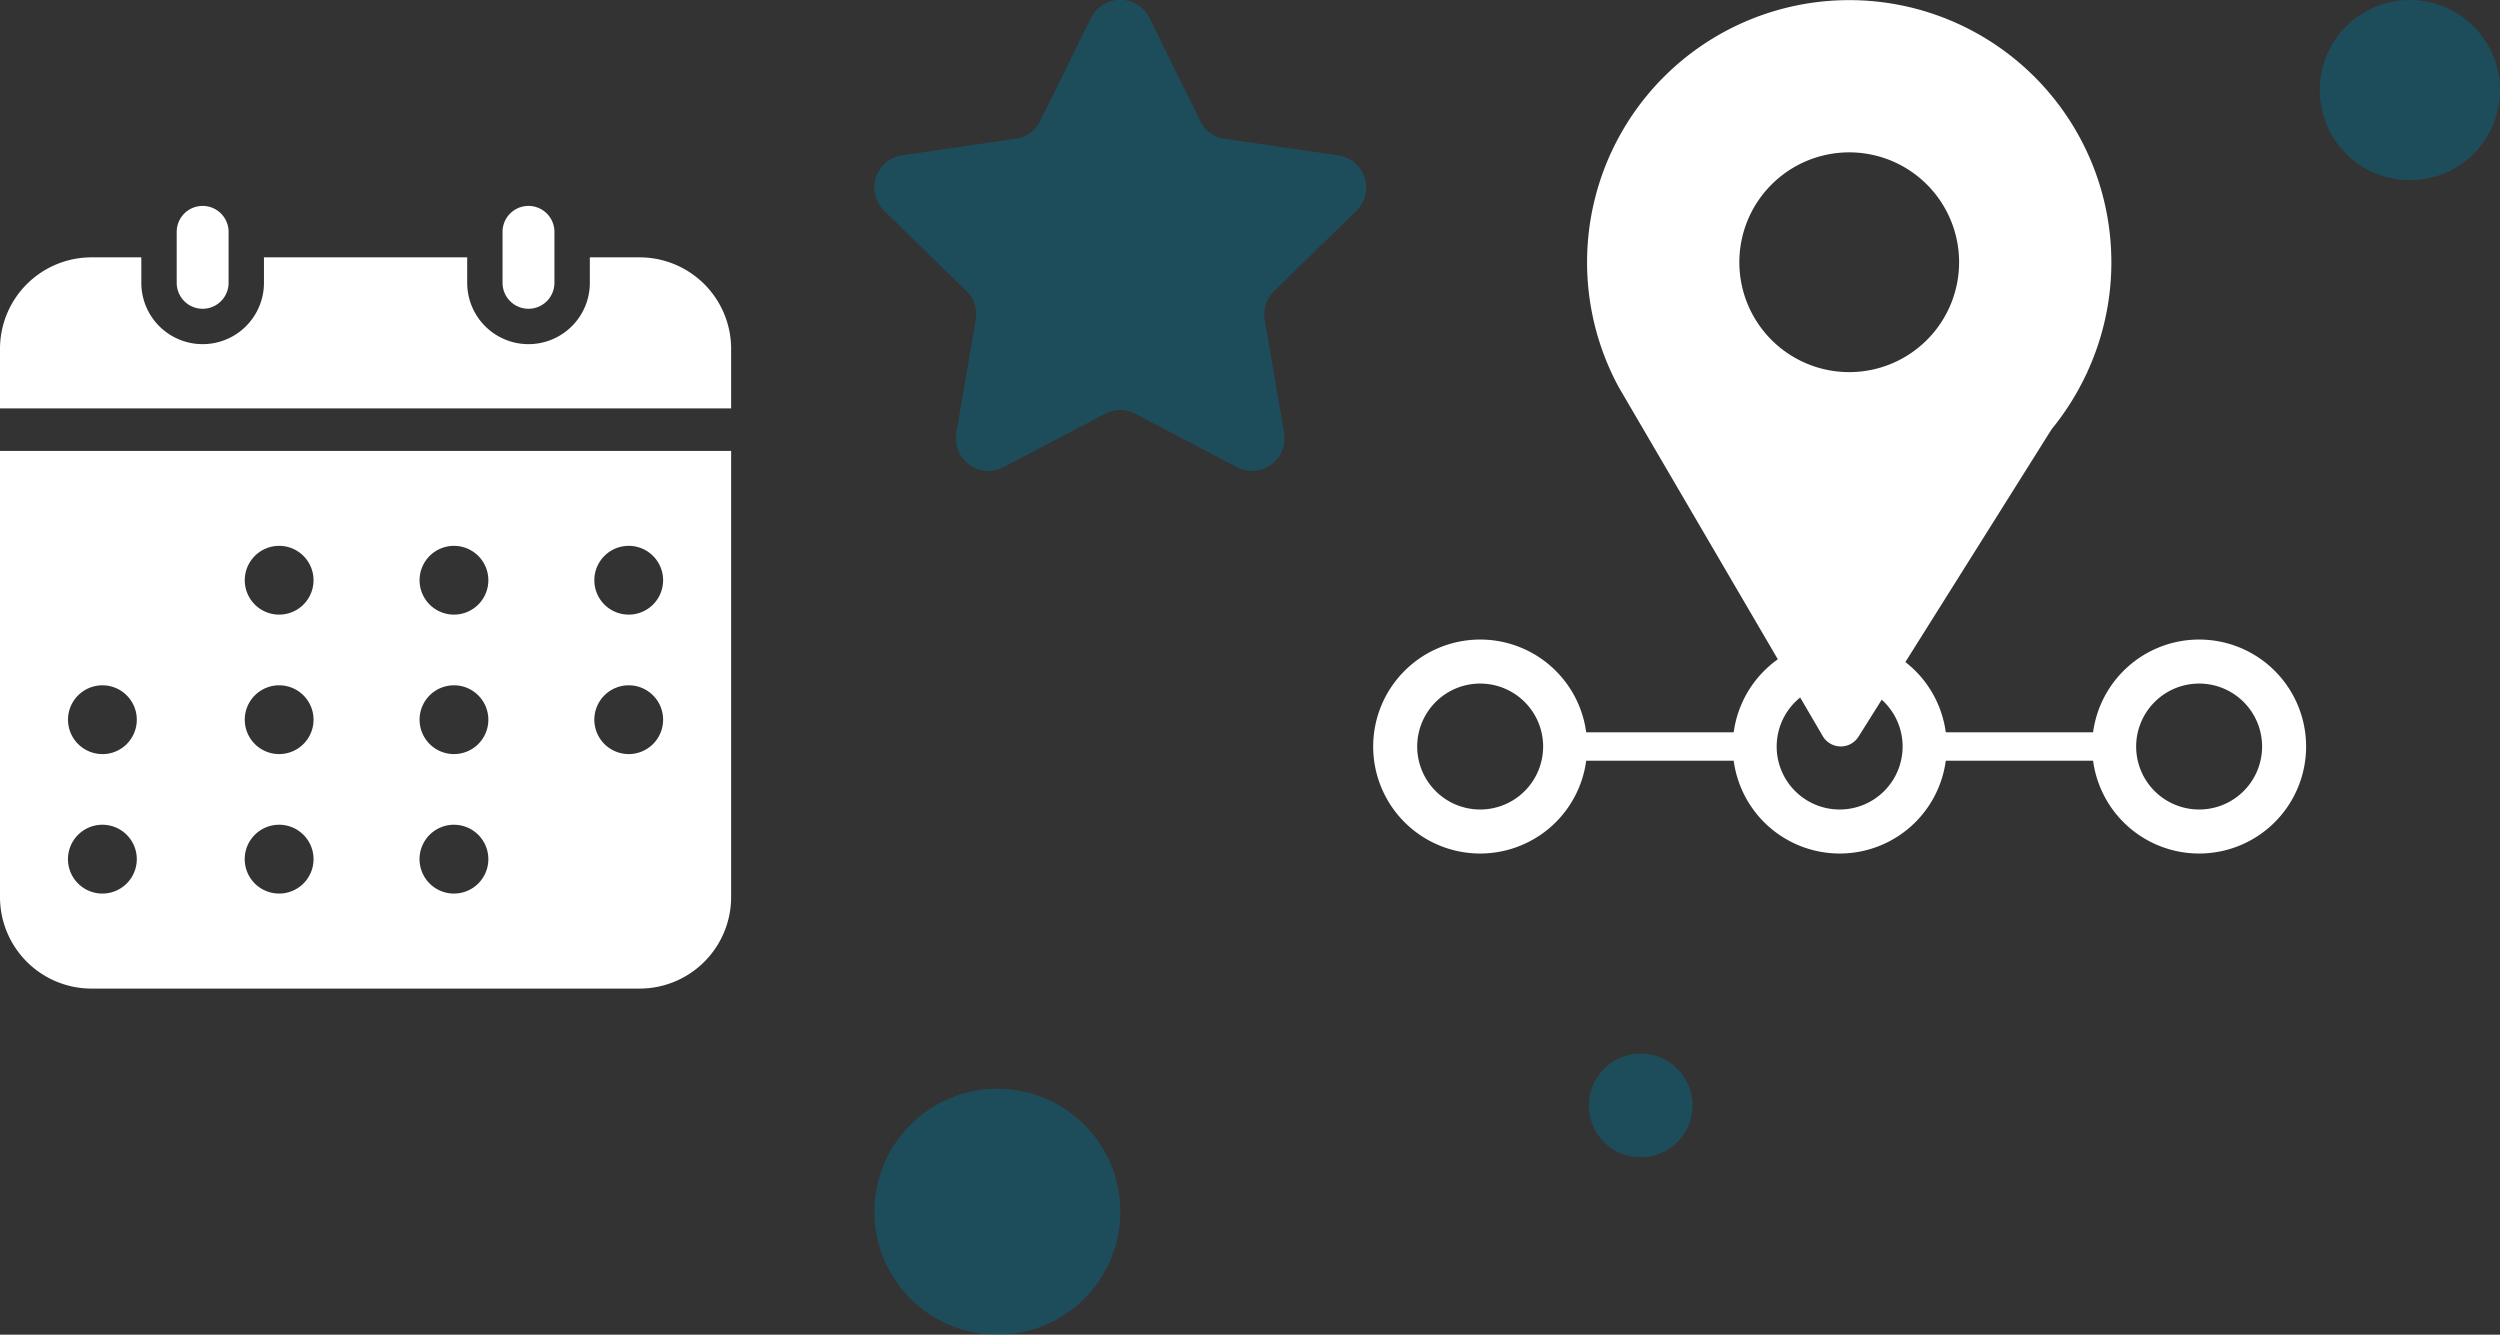
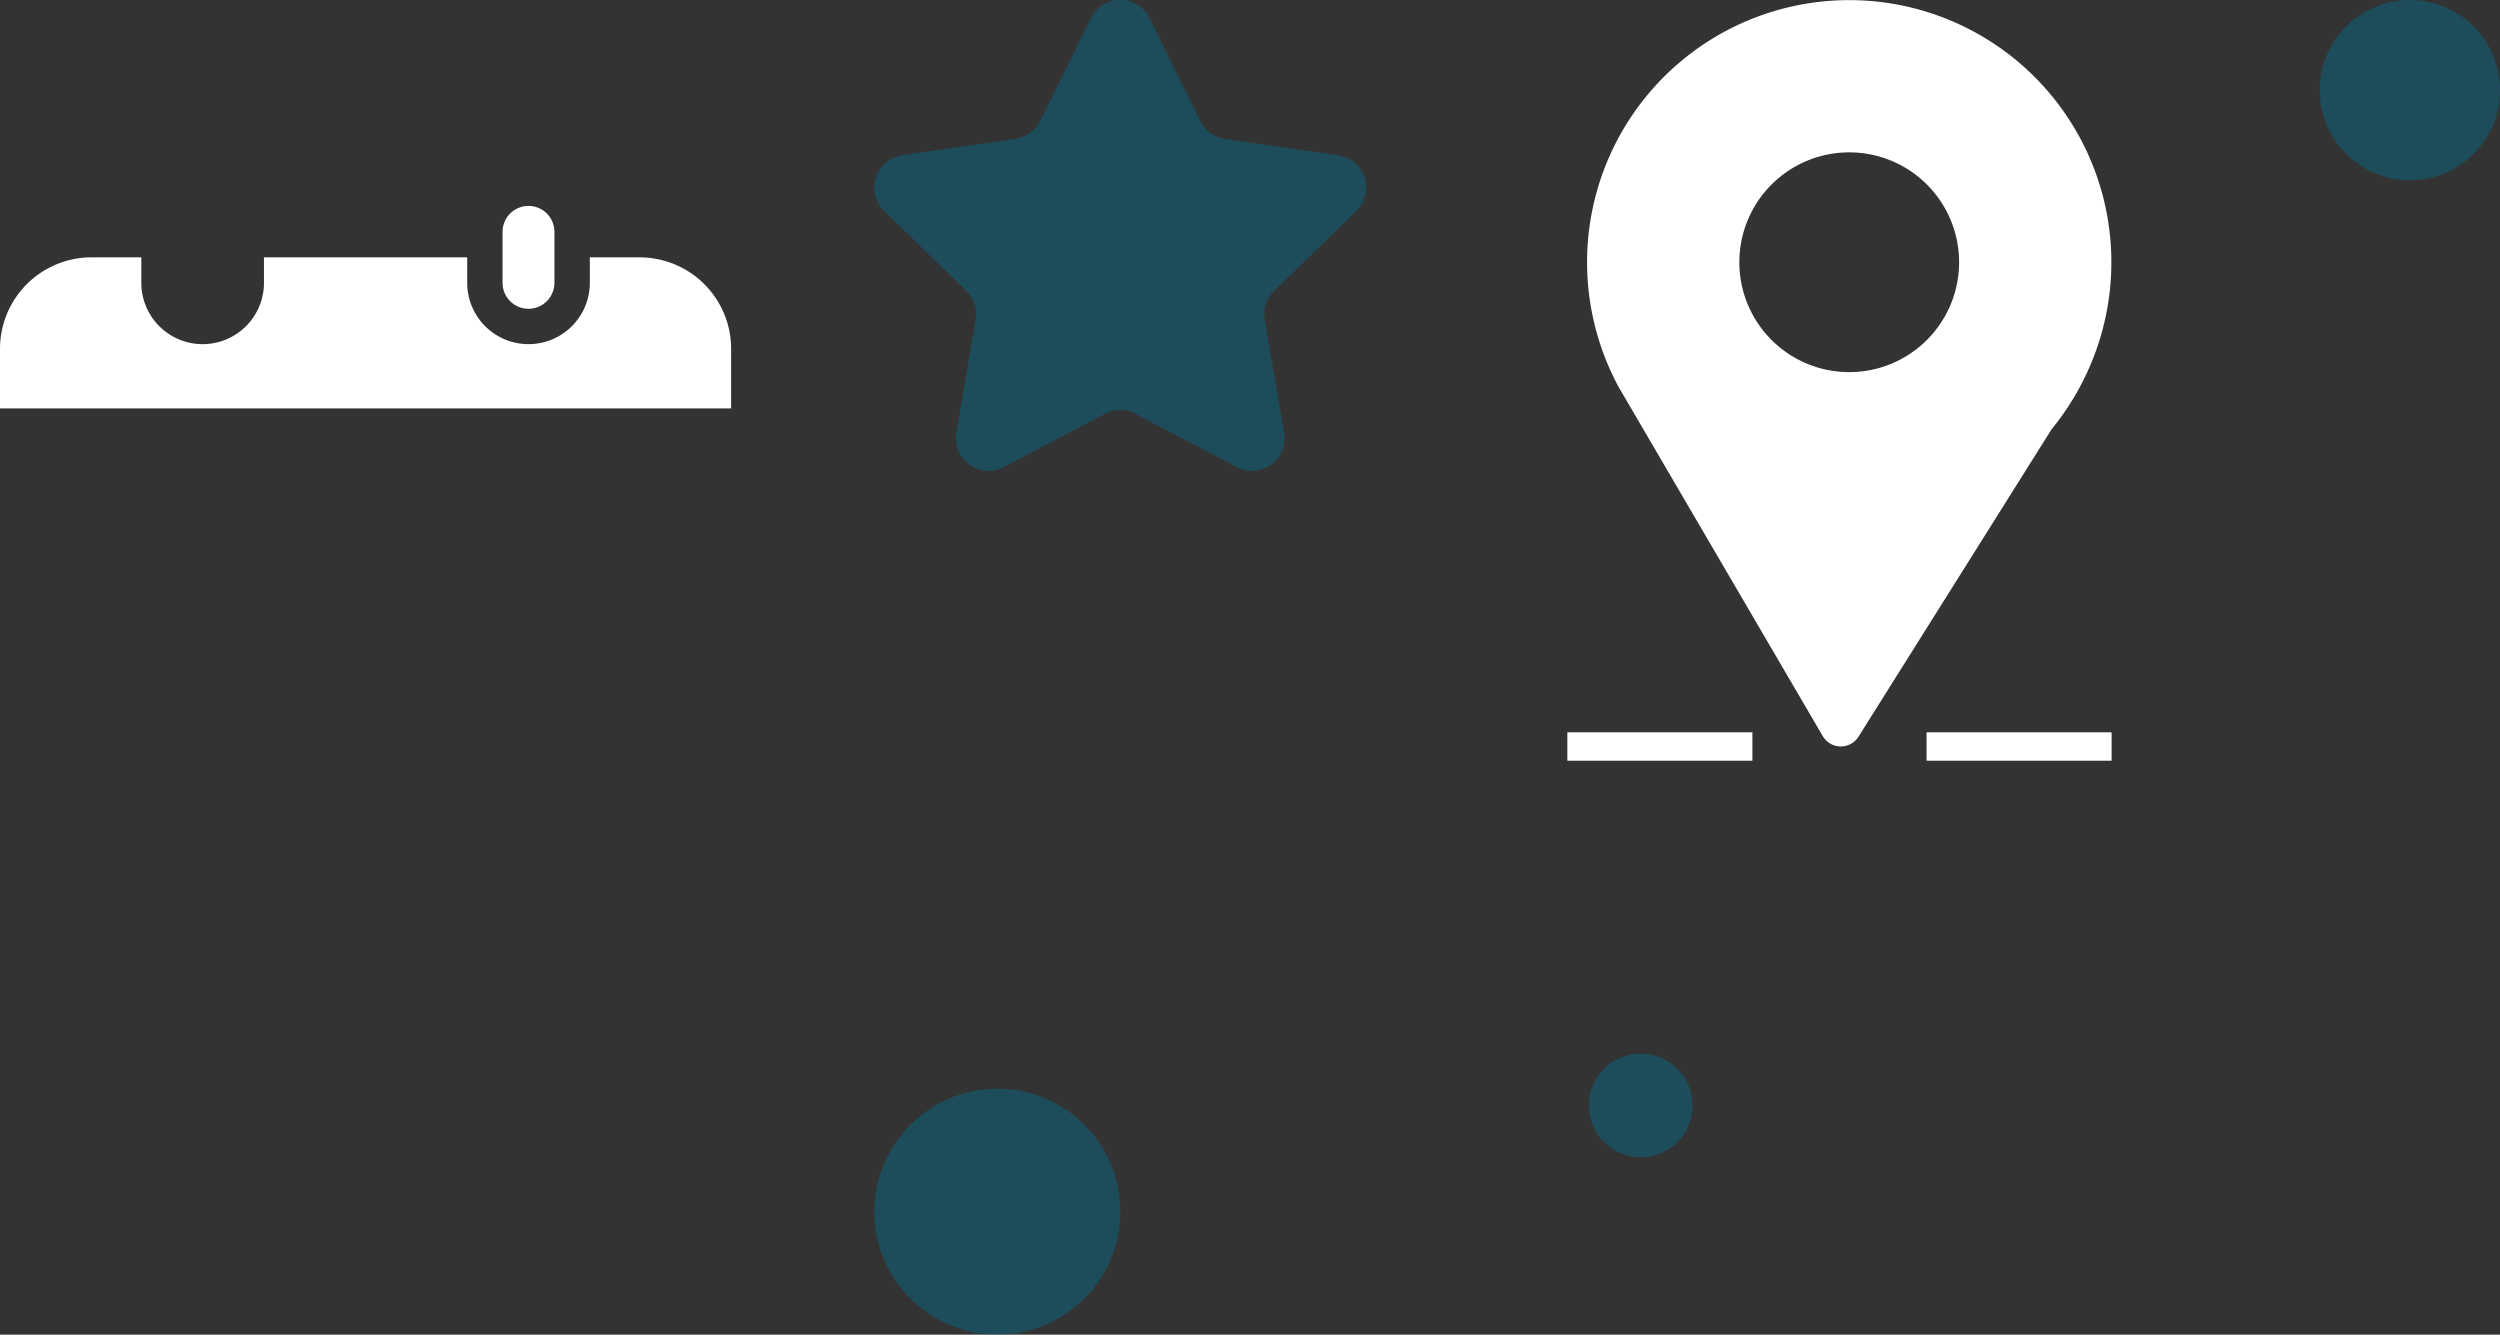
<svg xmlns="http://www.w3.org/2000/svg" width="106" height="56.589" viewBox="0 0 106 56.589">
  <rect x="0" y="0" width="106" height="56.589" fill="#333333" stroke="none" />
  <defs>
    <clipPath id="clip-path">
      <rect id="Rectangle_9169" data-name="Rectangle 9169" width="39.554" height="36.187" fill="none" />
    </clipPath>
    <clipPath id="clip-path-2">
      <rect id="Rectangle_9170" data-name="Rectangle 9170" width="31.002" height="33.183" fill="none" />
    </clipPath>
  </defs>
  <g id="_MM_Graphic_Flourish" data-name="[MM] Graphic Flourish" transform="translate(-252.906 -20.23)">
    <g id="Stars_dots" data-name="Stars + dots" transform="translate(289.328 20.23)" opacity="0.463" style="mix-blend-mode: normal;isolation: isolate">
      <path id="Path_205" data-name="Path 205" d="M92.716,132.809l2.153,4.362a1.381,1.381,0,0,0,1.039.755l4.814.7a1.381,1.381,0,0,1,.765,2.355L98,144.376a1.381,1.381,0,0,0-.4,1.222l.822,4.795a1.381,1.381,0,0,1-2,1.455l-4.306-2.264a1.381,1.381,0,0,0-1.285,0l-4.306,2.264a1.381,1.381,0,0,1-2-1.455l.822-4.795a1.381,1.381,0,0,0-.4-1.222l-3.483-3.4a1.381,1.381,0,0,1,.765-2.355l4.814-.7a1.38,1.38,0,0,0,1.039-.755l2.153-4.362A1.38,1.38,0,0,1,92.716,132.809Z" transform="translate(-80.398 -132.039)" fill="#046a88" />
      <ellipse id="Ellipse_47" data-name="Ellipse 47" cx="2.199" cy="2.199" rx="2.199" ry="2.199" transform="translate(30.945 44.673)" fill="#046a88" />
      <ellipse id="Ellipse_48" data-name="Ellipse 48" cx="5.214" cy="5.214" rx="5.214" ry="5.214" transform="translate(0.653 46.162)" fill="#046a88" />
      <ellipse id="Ellipse_49" data-name="Ellipse 49" cx="3.821" cy="3.821" rx="3.821" ry="3.821" transform="translate(61.936 0)" fill="#046a88" />
    </g>
    <g id="Group_6288" data-name="Group 6288" transform="translate(311.129 20.23)">
      <g id="Group_6287" data-name="Group 6287" transform="translate(0 0)" clip-path="url(#clip-path)">
        <path id="Path_4949" data-name="Path 4949" d="M26.407,15.779l-.009,0a11.115,11.115,0,1,0-19.86.646l8.645,14.786a.887.887,0,0,0,1.517.024L24.888,18.2A11.2,11.2,0,0,0,26.37,15.84Zm-10.1-9.318a4.659,4.659,0,1,1-4.66,4.66,4.66,4.66,0,0,1,4.66-4.66" transform="translate(3.878 -0.001)" fill="#fff" />
-         <path id="Path_4950" data-name="Path 4950" d="M13.26,17.387a2.67,2.67,0,1,1-2.67,2.67,2.672,2.672,0,0,1,2.67-2.67m0-1.866A4.536,4.536,0,1,0,17.8,20.057a4.535,4.535,0,0,0-4.536-4.536" transform="translate(6.518 11.596)" fill="#fff" />
-         <path id="Path_4951" data-name="Path 4951" d="M4.536,17.387a2.67,2.67,0,1,1-2.67,2.67,2.672,2.672,0,0,1,2.67-2.67m0-1.866a4.536,4.536,0,1,0,4.536,4.536,4.535,4.535,0,0,0-4.536-4.536" transform="translate(0 11.596)" fill="#fff" />
-         <path id="Path_4952" data-name="Path 4952" d="M21.984,17.387a2.67,2.67,0,1,1-2.67,2.67,2.672,2.672,0,0,1,2.67-2.67m0-1.866a4.536,4.536,0,1,0,4.536,4.536,4.535,4.535,0,0,0-4.536-4.536" transform="translate(13.036 11.596)" fill="#fff" />
        <line id="Line_214" data-name="Line 214" x2="7.846" transform="translate(8.233 31.652)" fill="none" stroke="#fff" stroke-width="1.204" />
        <line id="Line_215" data-name="Line 215" x2="7.846" transform="translate(23.463 31.652)" fill="none" stroke="#fff" stroke-width="1.204" />
      </g>
    </g>
    <g id="Group_6290" data-name="Group 6290" transform="translate(252.906 28.962)">
      <g id="Group_6289" data-name="Group 6289" transform="translate(0 0)" clip-path="url(#clip-path-2)">
-         <path id="Path_4953" data-name="Path 4953" d="M5,1.1V3.261a1.1,1.1,0,0,0,2.2,0V1.1A1.1,1.1,0,0,0,5,1.1" transform="translate(2.492 -0.001)" fill="#fff" />
        <path id="Path_4954" data-name="Path 4954" d="M27.121,1.455H25.009v1.08a2.6,2.6,0,0,1-5.2,0V1.455H11.192v1.08a2.6,2.6,0,0,1-5.2,0V1.455H3.881A3.88,3.88,0,0,0,0,5.336V7.859H31V5.336a3.881,3.881,0,0,0-3.881-3.881" transform="translate(0 0.725)" fill="#fff" />
        <path id="Path_4955" data-name="Path 4955" d="M14.22,1.1V3.261a1.1,1.1,0,1,0,2.2,0V1.1a1.1,1.1,0,1,0-2.2,0" transform="translate(7.088 -0.001)" fill="#fff" />
-         <path id="Path_4956" data-name="Path 4956" d="M0,6.933V25.848a3.882,3.882,0,0,0,3.881,3.881H27.123A3.882,3.882,0,0,0,31,25.848V6.933ZM4.344,25.7A1.459,1.459,0,1,1,5.8,24.244,1.459,1.459,0,0,1,4.344,25.7m0-5.914A1.458,1.458,0,1,1,5.8,18.33a1.458,1.458,0,0,1-1.458,1.458M11.836,25.7a1.459,1.459,0,1,1,1.458-1.458A1.459,1.459,0,0,1,11.836,25.7m0-5.914a1.458,1.458,0,1,1,1.458-1.458,1.458,1.458,0,0,1-1.458,1.458m0-5.913a1.458,1.458,0,1,1,1.458-1.458,1.459,1.459,0,0,1-1.458,1.458M19.247,25.7a1.459,1.459,0,1,1,1.459-1.458A1.458,1.458,0,0,1,19.247,25.7m0-5.914a1.458,1.458,0,1,1,1.459-1.458,1.457,1.457,0,0,1-1.459,1.458m0-5.913a1.458,1.458,0,1,1,1.459-1.458,1.458,1.458,0,0,1-1.459,1.458m7.413,5.913a1.458,1.458,0,1,1,1.456-1.458,1.457,1.457,0,0,1-1.456,1.458m0-5.913a1.458,1.458,0,1,1,1.456-1.458,1.458,1.458,0,0,1-1.456,1.458" transform="translate(0 3.455)" fill="#fff" />
      </g>
    </g>
  </g>
</svg>